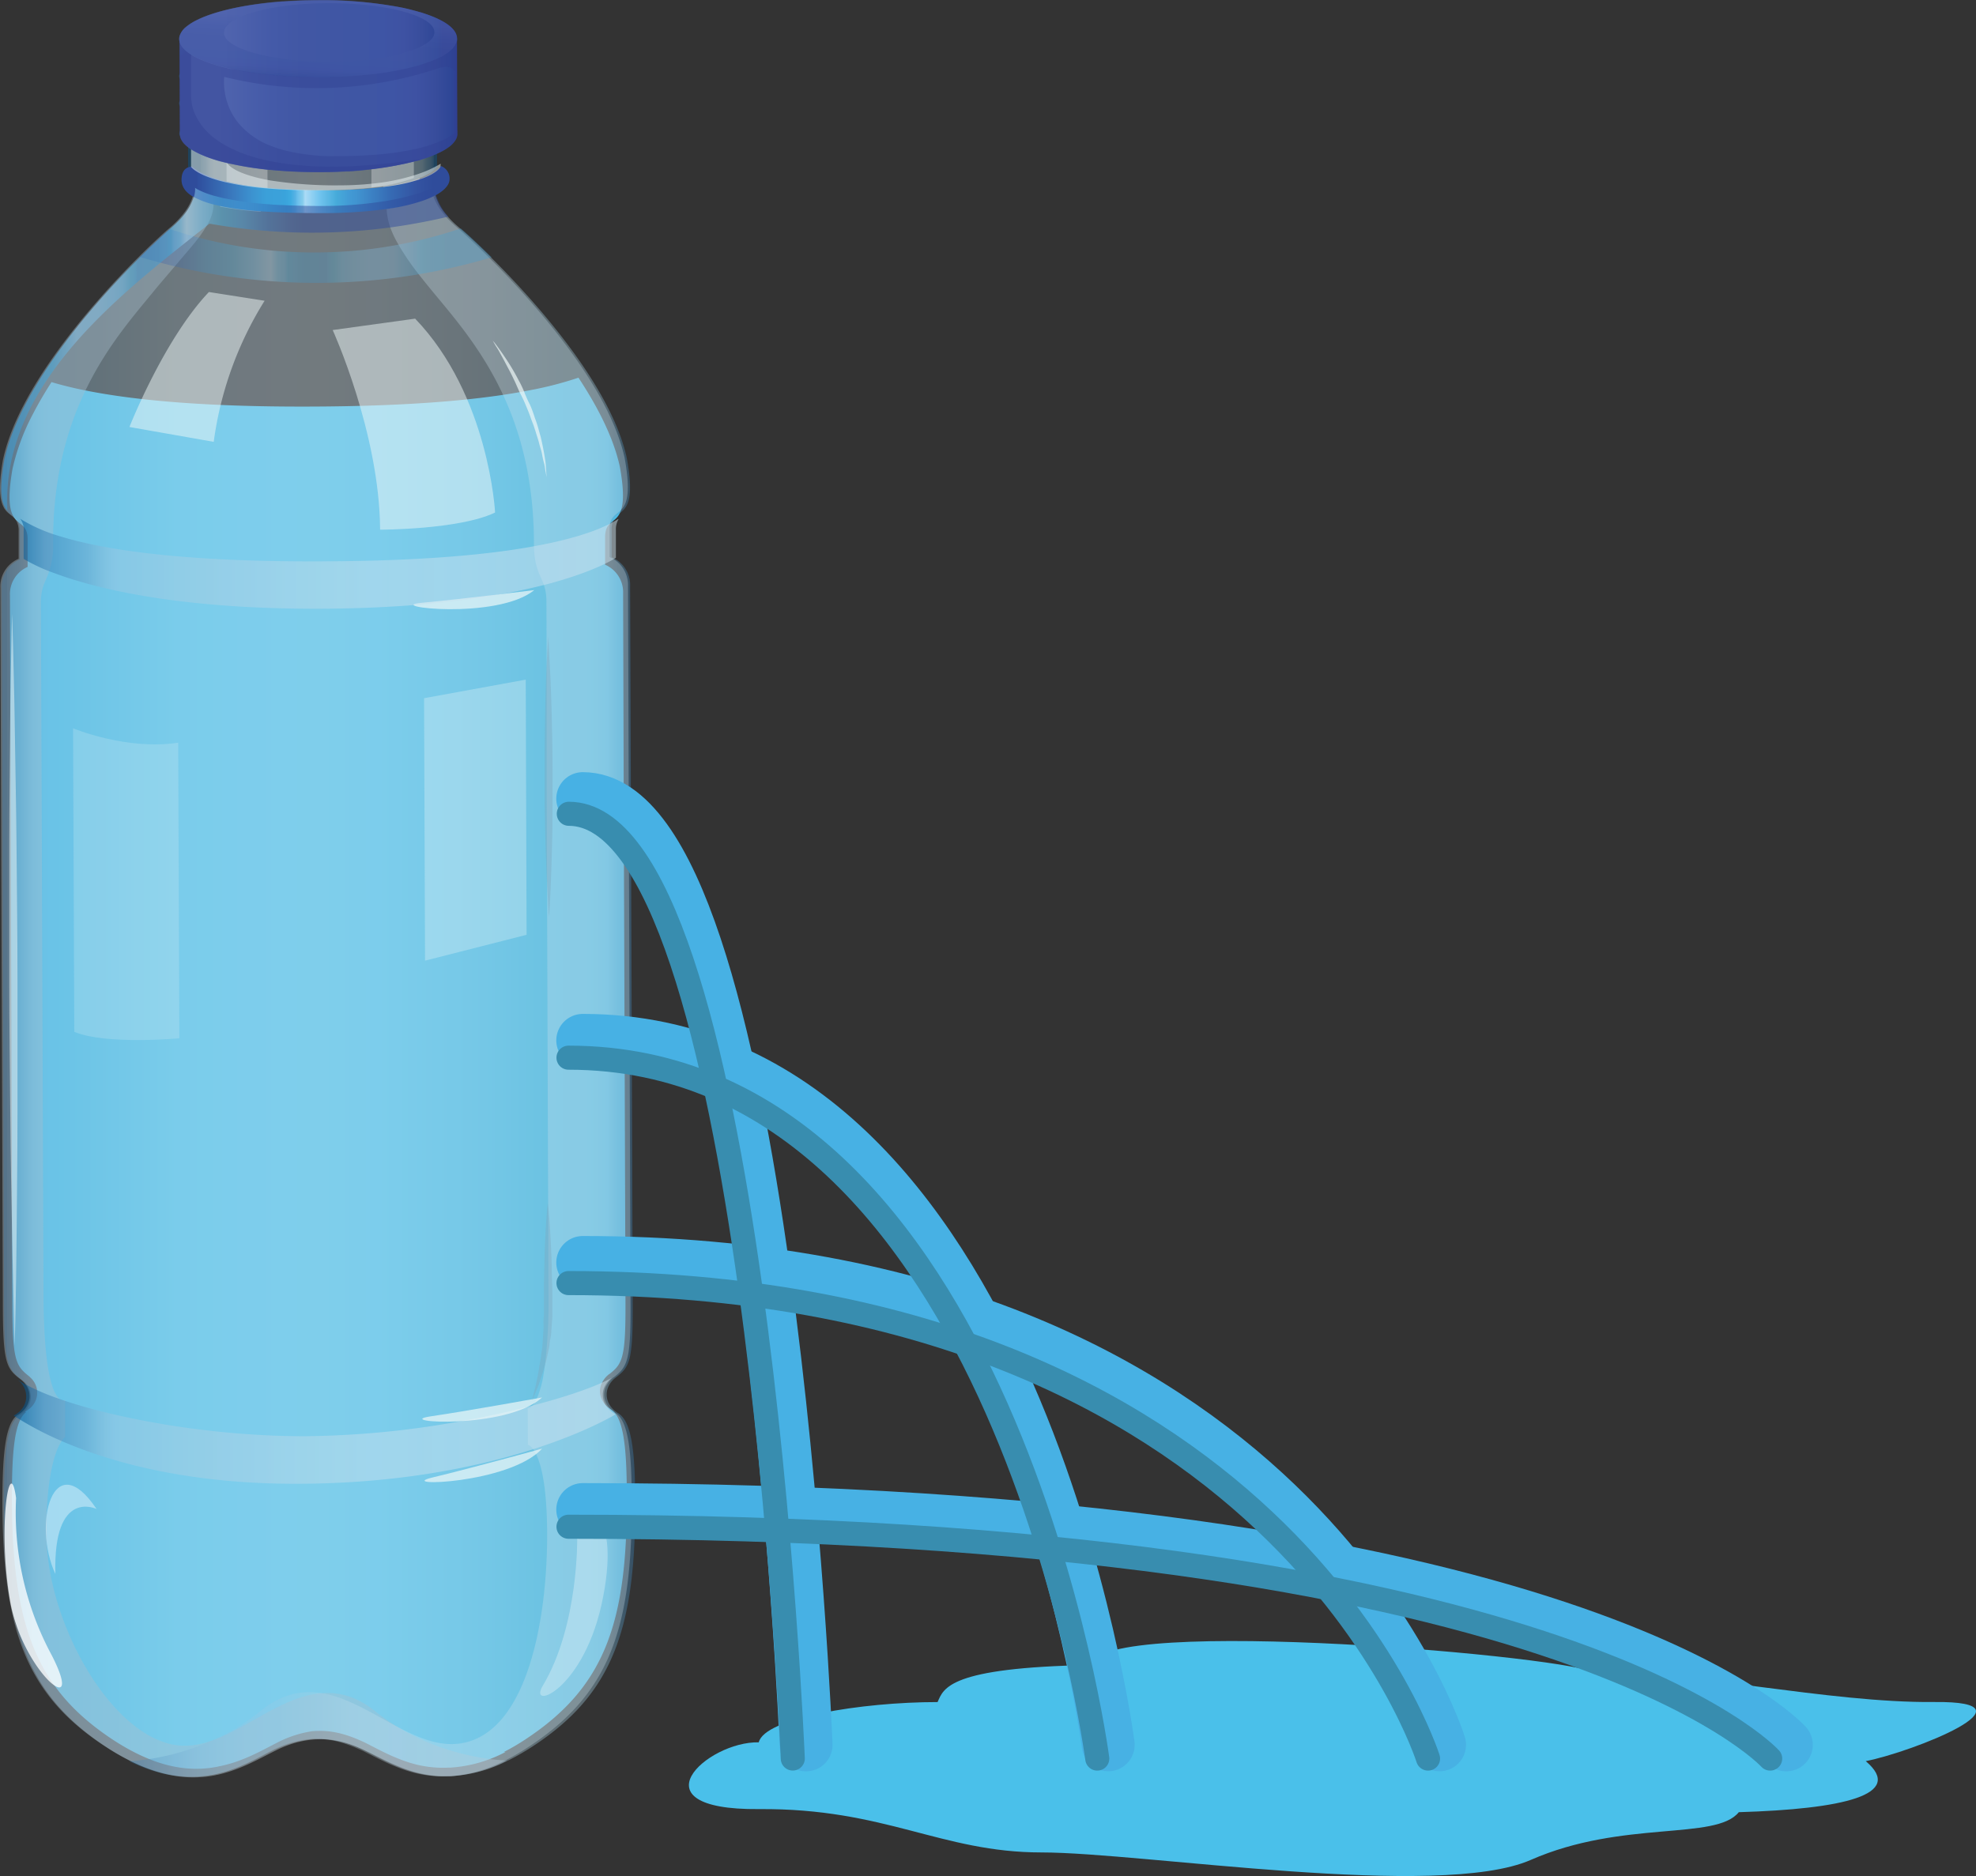
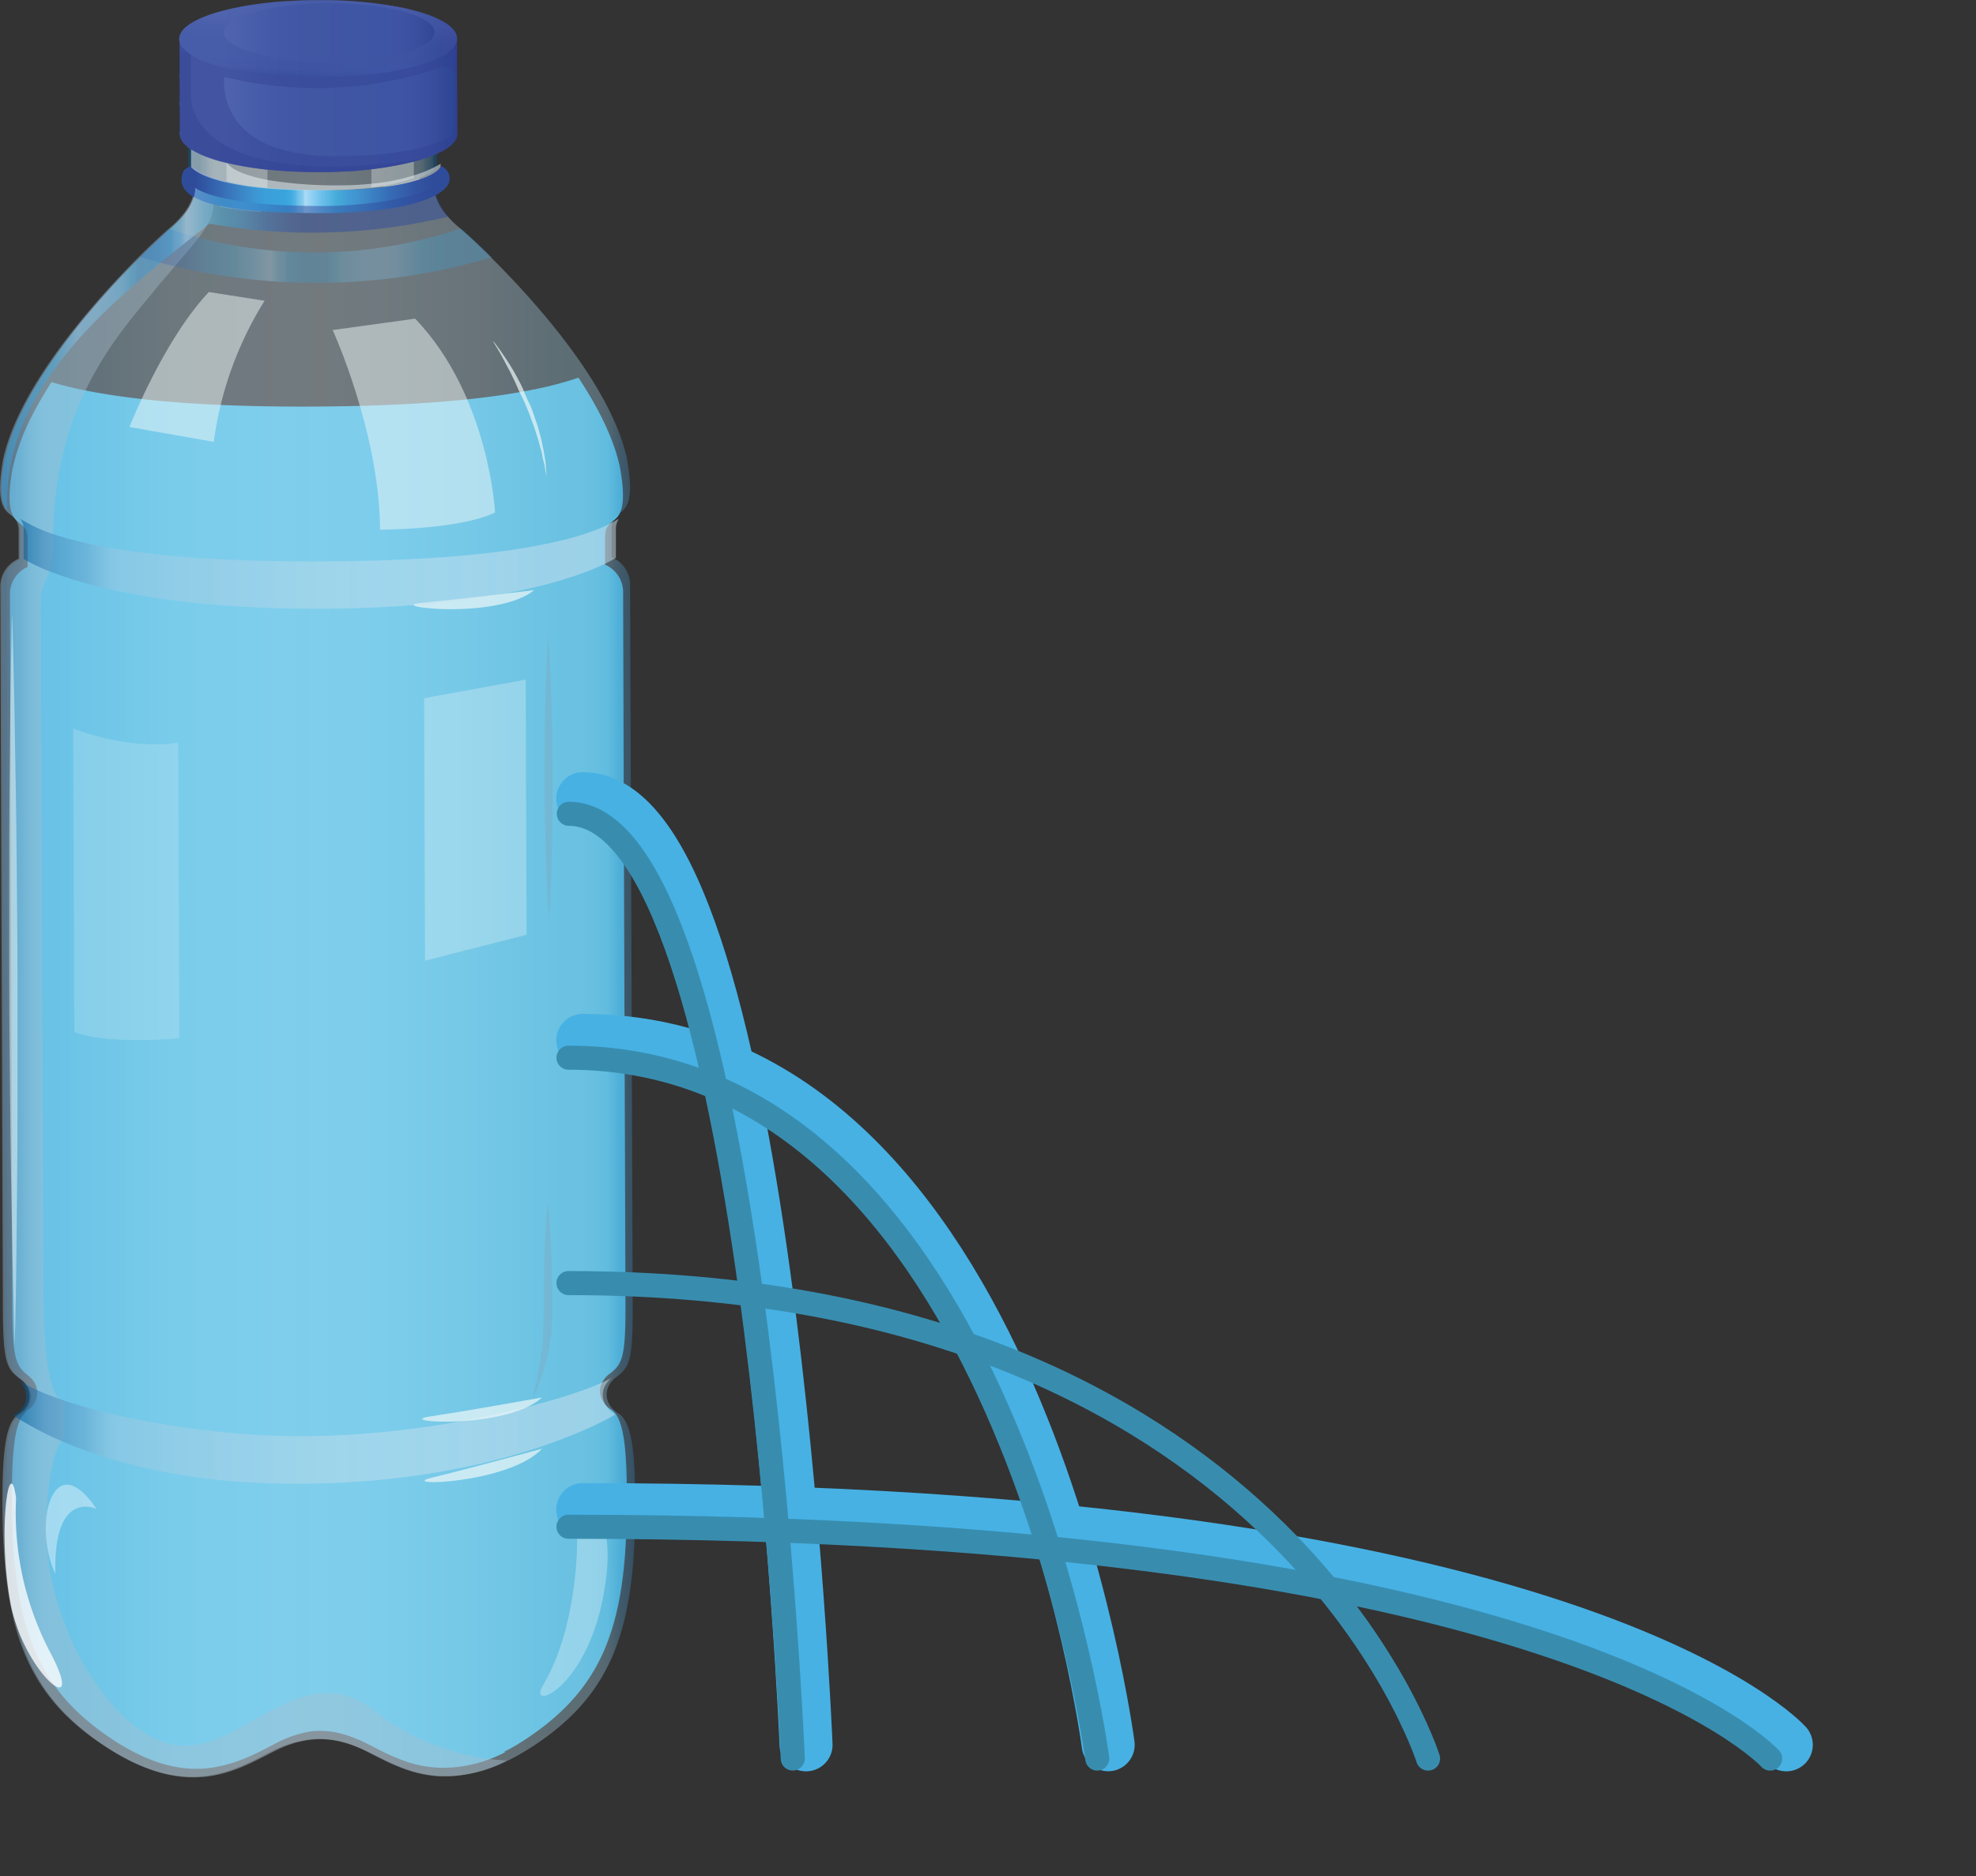
<svg xmlns="http://www.w3.org/2000/svg" xmlns:xlink="http://www.w3.org/1999/xlink" width="820.54" height="779.22" viewBox="0 0 820.54 779.22">
  <rect x="0" y="0" width="820.54" height="779.22" fill="#333333" stroke="none" />
  <defs>
    <style>
      .cls-1 {
        fill: #4ac0ea;
      }

      .cls-13, .cls-14, .cls-18, .cls-19, .cls-2 {
        fill: #eef8f9;
      }

      .cls-16, .cls-17, .cls-21, .cls-22, .cls-23, .cls-3, .cls-4, .cls-5, .cls-9 {
        opacity: 0.4;
      }

      .cls-13, .cls-14, .cls-15, .cls-16, .cls-17, .cls-18, .cls-19, .cls-20, .cls-21, .cls-22, .cls-23, .cls-3, .cls-32, .cls-4, .cls-9 {
        isolation: isolate;
      }

      .cls-3 {
        fill: url(#linear-gradient);
      }

      .cls-4 {
        fill: url(#linear-gradient-2);
      }

      .cls-6 {
        fill: #a7bfcd;
      }

      .cls-18, .cls-20, .cls-7 {
        opacity: 0.3;
      }

      .cls-8 {
        fill: url(#linear-gradient-3);
      }

      .cls-9 {
        fill: url(#linear-gradient-4);
      }

      .cls-10, .cls-13, .cls-32 {
        opacity: 0.5;
      }

      .cls-11 {
        fill: url(#linear-gradient-5);
      }

      .cls-12 {
        fill: #fff;
      }

      .cls-14 {
        opacity: 0.7;
      }

      .cls-15, .cls-16, .cls-20 {
        fill: #fbfeff;
      }

      .cls-15 {
        opacity: 0.8;
      }

      .cls-17 {
        fill: #7ea7be;
      }

      .cls-19 {
        opacity: 0.2;
      }

      .cls-21 {
        fill: url(#linear-gradient-6);
      }

      .cls-22 {
        fill: url(#linear-gradient-7);
      }

      .cls-23 {
        fill: url(#linear-gradient-8);
      }

      .cls-24 {
        fill: url(#linear-gradient-9);
      }

      .cls-25 {
        fill: url(#linear-gradient-10);
      }

      .cls-26 {
        fill: url(#linear-gradient-11);
      }

      .cls-27 {
        fill: url(#linear-gradient-12);
      }

      .cls-28 {
        fill: url(#linear-gradient-13);
      }

      .cls-29 {
        fill: url(#linear-gradient-14);
      }

      .cls-30 {
        fill: url(#linear-gradient-15);
      }

      .cls-31 {
        fill: url(#linear-gradient-16);
      }

      .cls-32 {
        fill: url(#linear-gradient-17);
      }

      .cls-33 {
        fill: url(#linear-gradient-18);
      }

      .cls-34, .cls-35 {
        fill: none;
        stroke-linecap: round;
        stroke-miterlimit: 10;
      }

      .cls-34 {
        stroke: #47b1e4;
        stroke-width: 22px;
      }

      .cls-35 {
        stroke: #388daf;
        stroke-width: 10px;
      }
    </style>
    <linearGradient id="linear-gradient" x1="84.44" y1="326.54" x2="177.01" y2="326.54" gradientTransform="matrix(1, 0, 0, -1, 0, 345.99)" gradientUnits="userSpaceOnUse">
      <stop offset="0" stop-color="#005b9b" />
      <stop offset="0" stop-color="#186aa6" />
      <stop offset="0.02" stop-color="#4088bc" />
      <stop offset="0.03" stop-color="#639ec8" />
      <stop offset="0.04" stop-color="#80b4d7" />
      <stop offset="0.05" stop-color="#90bfdf" />
      <stop offset="0.06" stop-color="#9cc6e2" />
      <stop offset="0.08" stop-color="#9ac9e4" />
      <stop offset="0.15" stop-color="#abd0e4" />
      <stop offset="0.27" stop-color="#c3dfed" />
      <stop offset="0.39" stop-color="#cbe2f0" />
      <stop offset="0.5" stop-color="#cfe3ee" />
      <stop offset="0.59" stop-color="#c8e1ef" />
      <stop offset="0.73" stop-color="#b9d5e4" />
      <stop offset="0.87" stop-color="#9cc5d6" />
      <stop offset="0.91" stop-color="#9ac2d5" />
      <stop offset="0.93" stop-color="#93bfd3" />
      <stop offset="0.95" stop-color="#85b6d0" />
      <stop offset="0.96" stop-color="#6ea6c5" />
      <stop offset="0.97" stop-color="#5796bd" />
      <stop offset="0.99" stop-color="#3d7fb1" />
      <stop offset="1" stop-color="#186aa6" />
      <stop offset="1" stop-color="#005b9b" />
    </linearGradient>
    <linearGradient id="linear-gradient-2" x1="3.05" y1="883.43" x2="265.28" y2="883.43" gradientTransform="translate(0 -475.44)" xlink:href="#linear-gradient" />
    <linearGradient id="linear-gradient-3" x1="44.16" y1="883.21" x2="304.76" y2="883.21" gradientTransform="translate(0 -475.44)" gradientUnits="userSpaceOnUse">
      <stop offset="0" stop-color="#005b9b" />
      <stop offset="0.02" stop-color="#186aa6" />
      <stop offset="0.06" stop-color="#4088bc" />
      <stop offset="0.1" stop-color="#639ec8" />
      <stop offset="0.14" stop-color="#80b4d7" />
      <stop offset="0.18" stop-color="#90bfdf" />
      <stop offset="0.23" stop-color="#9cc6e2" />
      <stop offset="0.27" stop-color="#9ac9e4" />
      <stop offset="0.32" stop-color="#abd0e4" />
      <stop offset="0.39" stop-color="#c3dfed" />
      <stop offset="0.46" stop-color="#cbe2f0" />
      <stop offset="0.53" stop-color="#cfe3ee" />
    </linearGradient>
    <linearGradient id="linear-gradient-4" x1="83.51" y1="524.65" x2="180.13" y2="524.65" gradientTransform="translate(0 -475.44)" xlink:href="#linear-gradient" />
    <linearGradient id="linear-gradient-5" x1="10" y1="1069.73" x2="433.71" y2="1069.73" gradientTransform="translate(0 -475.44)" gradientUnits="userSpaceOnUse">
      <stop offset="0" stop-color="#005b9b" />
      <stop offset="0.02" stop-color="#367fb6" />
      <stop offset="0.06" stop-color="#69a5cd" />
      <stop offset="0.08" stop-color="#91c1de" />
      <stop offset="0.09" stop-color="#9ac9e4" />
      <stop offset="0.18" stop-color="#abd0e4" />
      <stop offset="0.33" stop-color="#c3dfed" />
      <stop offset="0.47" stop-color="#cbe2f0" />
      <stop offset="0.61" stop-color="#cfe3ee" />
      <stop offset="0.87" stop-color="#9cc5d6" />
      <stop offset="0.91" stop-color="#9ac2d5" />
      <stop offset="0.93" stop-color="#93bfd3" />
      <stop offset="0.95" stop-color="#85b6d0" />
      <stop offset="0.96" stop-color="#6ea6c5" />
      <stop offset="0.97" stop-color="#5796bd" />
      <stop offset="0.99" stop-color="#3d7fb1" />
      <stop offset="1" stop-color="#186aa6" />
      <stop offset="1" stop-color="#005b9b" />
    </linearGradient>
    <linearGradient id="linear-gradient-6" x1="103.24" y1="782.6" x2="214.29" y2="782.6" gradientTransform="matrix(1, 0.04, -0.04, 1, 0.67, -752.21)" xlink:href="#linear-gradient" />
    <linearGradient id="linear-gradient-7" x1="103.73" y1="793.87" x2="214.79" y2="793.87" gradientTransform="matrix(1, 0.04, -0.04, 1, 0.67, -752.21)" xlink:href="#linear-gradient" />
    <linearGradient id="linear-gradient-8" x1="72.81" y1="535.07" x2="183.74" y2="535.07" gradientTransform="translate(0 -475.44)" xlink:href="#linear-gradient" />
    <linearGradient id="linear-gradient-9" x1="10.59" y1="709.55" x2="434.31" y2="709.55" xlink:href="#linear-gradient-5" />
    <linearGradient id="linear-gradient-10" x1="80.72" y1="554.17" x2="180.71" y2="554.17" gradientTransform="translate(0 -475.44)" gradientUnits="userSpaceOnUse">
      <stop offset="0.01" stop-color="#2f4c9b" />
      <stop offset="0.01" stop-color="#2f4e9d" />
      <stop offset="0.14" stop-color="#3974ba" />
      <stop offset="0.24" stop-color="#3c93d0" />
      <stop offset="0.3" stop-color="#3ba0d9" />
      <stop offset="0.35" stop-color="#3ba1da" />
      <stop offset="0.38" stop-color="#3aa4dc" />
      <stop offset="0.4" stop-color="#3eaae0" />
      <stop offset="0.42" stop-color="#59b3e5" />
      <stop offset="0.43" stop-color="#6cc0ec" />
      <stop offset="0.45" stop-color="#85ccec" />
      <stop offset="0.46" stop-color="#aadbf6" />
      <stop offset="0.46" stop-color="#abdbf6" />
      <stop offset="0.52" stop-color="#71c4ee" />
      <stop offset="0.59" stop-color="#47abda" />
      <stop offset="0.64" stop-color="#429bd5" />
      <stop offset="0.67" stop-color="#4195d1" />
      <stop offset="0.81" stop-color="#366cb5" />
      <stop offset="0.92" stop-color="#3454a2" />
      <stop offset="0.99" stop-color="#2f4c9b" />
    </linearGradient>
    <linearGradient id="linear-gradient-11" x1="-1238.66" y1="1128.05" x2="-1092.57" y2="1128.05" gradientTransform="matrix(-1, 0, 0, 1, -1035.67, -1021.87)" gradientUnits="userSpaceOnUse">
      <stop offset="0" stop-color="#3ba0d9" />
      <stop offset="0.1" stop-color="#3ba1da" />
      <stop offset="0.15" stop-color="#3aa4dc" />
      <stop offset="0.19" stop-color="#3eaae0" />
      <stop offset="0.22" stop-color="#5bb2e1" />
      <stop offset="0.25" stop-color="#6fbde9" />
      <stop offset="0.27" stop-color="#85c3eb" />
      <stop offset="0.34" stop-color="#83c3eb" />
      <stop offset="0.37" stop-color="#79c0ea" />
      <stop offset="0.4" stop-color="#6ebce8" />
      <stop offset="0.42" stop-color="#62b5e5" />
      <stop offset="0.44" stop-color="#49abda" />
      <stop offset="0.46" stop-color="#41a0d9" />
      <stop offset="0.46" stop-color="#4198d4" />
      <stop offset="0.51" stop-color="#3c99d4" />
      <stop offset="0.53" stop-color="#3d9cd6" />
      <stop offset="0.55" stop-color="#43a2da" />
      <stop offset="0.57" stop-color="#3eaae0" />
      <stop offset="0.58" stop-color="#5cb5e6" />
      <stop offset="0.6" stop-color="#6ec1ec" />
      <stop offset="0.61" stop-color="#8dccf0" />
      <stop offset="0.62" stop-color="#abdbf6" />
      <stop offset="0.67" stop-color="#71c4ee" />
      <stop offset="0.73" stop-color="#47abda" />
      <stop offset="0.78" stop-color="#429bd5" />
      <stop offset="0.8" stop-color="#4195d1" />
      <stop offset="0.88" stop-color="#366cb5" />
      <stop offset="0.95" stop-color="#3454a2" />
      <stop offset="0.99" stop-color="#2f4c9b" />
    </linearGradient>
    <linearGradient id="linear-gradient-12" x1="74.62" y1="519.22" x2="189.92" y2="519.22" gradientTransform="translate(0 -475.44)" gradientUnits="userSpaceOnUse">
      <stop offset="0.14" stop-color="#5064ae" />
      <stop offset="0.33" stop-color="#445aa8" />
      <stop offset="0.45" stop-color="#4157a4" />
      <stop offset="0.66" stop-color="#3f56a4" />
      <stop offset="0.76" stop-color="#3e55a5" />
      <stop offset="0.85" stop-color="#3e52a3" />
      <stop offset="0.92" stop-color="#384d9c" />
      <stop offset="0.98" stop-color="#2e4696" />
      <stop offset="1" stop-color="#303f91" />
    </linearGradient>
    <linearGradient id="linear-gradient-13" x1="188.78" y1="507.87" x2="189.23" y2="508.44" xlink:href="#linear-gradient-12" />
    <linearGradient id="linear-gradient-14" x1="74.33" y1="437.17" x2="104.42" y2="476.08" xlink:href="#linear-gradient-12" />
    <linearGradient id="linear-gradient-15" x1="-23.73" y1="345.28" x2="32.93" y2="418.54" xlink:href="#linear-gradient-12" />
    <linearGradient id="linear-gradient-16" x1="78.66" y1="491.48" x2="183.56" y2="491.48" xlink:href="#linear-gradient-12" />
    <linearGradient id="linear-gradient-17" x1="-269.12" y1="8.86" x2="-239.31" y2="8.86" gradientTransform="translate(125.6 272.83) rotate(93.43)" xlink:href="#linear-gradient-12" />
    <linearGradient id="linear-gradient-18" x1="-3.46" y1="620.36" x2="127.14" y2="620.36" gradientTransform="translate(0 -475.44)" xlink:href="#linear-gradient-11" />
  </defs>
  <title>4</title>
  <g id="Layer_2" data-name="Layer 2">
    <g id="Layer_1-2" data-name="Layer 1">
      <g>
        <path class="cls-1" d="M260.29,621.76c.2,52.5-9.31,79.07-42.06,100.65a89.94,89.94,0,0,1-9,5.26h.69a56.18,56.18,0,0,1-23,6.5h-.74a46.19,46.19,0,0,1-15.59-1.91c-.61-.18-1.23-.38-1.87-.6s-1.22-.41-1.83-.65-1.48-.56-2.19-.86c-4.94-2-9.31-4.46-13.4-6.49-5.43-2.49-11.78-5-19.57-4.73a23.19,23.19,0,0,0-2.36.16,46.74,46.74,0,0,0-14,4.56c-6.61,3.39-14.16,7.79-23.44,9.79a.9.9,0,0,1-.36.08,5,5,0,0,0-.77.15,5.47,5.47,0,0,1-.7.16c-.65.13-1.3.23-2,.34l-1.56.22h-.16c-10.47,1.17-23.06-1.2-38.78-11.34-32.79-21.28-42.5-48-42.66-100.51,0-19.35,1-32.25,5.86-36l-.31-.19A4.19,4.19,0,0,1,11,586l.93-.67a8.45,8.45,0,0,0,1.93-11.79,8.3,8.3,0,0,0-2.14-2.08l.82.54a2.11,2.11,0,0,0-.43-.36c-5.48-4.26-6.92-6.57-7-29.58l-.7-212-.27-82.72a12.32,12.32,0,0,1,7.33-11.88V224c0-10.93-11.17-1.3-6.26-29.35A91.1,91.1,0,0,1,13.65,172c2.3-4.46,4.91-8.91,7.74-13.3,17.87,5.38,49.79,10.35,106.62,10.17,43.86-.09,73-3,92.2-6.82a149.82,149.82,0,0,0,20-5.18c2.73,4.13,5.27,8.32,7.56,12.54,4.45,8.21,7.88,16.46,9.61,24.38,4.13,22.92-2.6,20.69-5.2,25.1l-.11.22c-.08.13-.13.28-.21.42a5.23,5.23,0,0,0-.25.69v.06a11.64,11.64,0,0,0-.34,2.88v11.39a12.42,12.42,0,0,1,7.48,11.82L259,330l.74,211.2c.07,23-1.3,25.32-6.79,29.58h-.09l-.39.34-.4.35a10.51,10.51,0,0,0-2.54,3.89c-1.15,3.54.25,7.48,4.07,10C259,588.42,260.29,601.59,260.29,621.76Z" />
        <ellipse class="cls-2" cx="129.56" cy="19.51" rx="51.59" ry="10.06" />
        <path class="cls-3" d="M177,19.5c0,1.51-1.88,2.92-5.19,4.17a79.52,79.52,0,0,1-17.61,3.62,207.44,207.44,0,0,1-23.38,1.21c-7.05,0-13.75-.31-19.74-.87a114.77,114.77,0,0,1-17-2.68C88,23.4,84.44,21.5,84.44,19.5S88,15.5,94,14a113.47,113.47,0,0,1,17-2.68,196,196,0,0,1,19.83-.92,209.8,209.8,0,0,1,23.38,1.19,80.84,80.84,0,0,1,17.62,3.59C175.13,16.58,177,18,177,19.5Z" />
        <path class="cls-4" d="M263.8,623.78c.17,53.16-9.57,80.26-43.26,102a102.57,102.57,0,0,1-9.28,5.32h-.1a58.07,58.07,0,0,1-24.8,6.63h-2.72a51.38,51.38,0,0,1-11.87-1.89c-.63-.2-1.3-.38-1.91-.6s-1.3-.43-1.9-.66-1.52-.58-2.24-.89c-5.08-2-9.58-4.52-13.77-6.49-5.58-2.52-12.12-5.09-20.12-4.79a21.69,21.69,0,0,0-2.41.17,35.2,35.2,0,0,0-5.38.93h-.11a46,46,0,0,0-6.32,2.12c-1.15.48-2.28,1-3.39,1.58l-.22.11c-6.55,3.27-14,7.59-23,9.67a1.53,1.53,0,0,1-.37.08,5.24,5.24,0,0,1-.79.15,5.65,5.65,0,0,1-.71.17c-.68.13-1.38.24-2.06.34s-1,.16-1.59.22h-.16c-10.75,1.18-23.7-1.21-39.85-11.49C11.78,704.9,1.81,677.8,1.64,624.61c0-19.61,1-32.68,6-36.44a1.21,1.21,0,0,1,.26-.2,3,3,0,0,1,.38-.24c.39-.27.76-.55,1.12-.85a8.4,8.4,0,0,0,1.68-11.76h0a8.21,8.21,0,0,0-1.31-1.39c-.15-.13-.29-.25-.45-.37a2.61,2.61,0,0,0-.44-.37c-5.62-4.33-7.1-6.67-7.18-30L1,328.18.7,244.34a12.54,12.54,0,0,1,7.53-12V220.79c0-11.09-11.49-1.3-6.49-29.74,3.44-16,13.83-33.39,25.52-49,.94-1.25,1.89-2.49,2.84-3.74L32.7,135h0c1.4-1.71,2.78-3.4,4.15-5,7.56-9,15.1-16.88,21.34-23.14h0c5.27-5.29,9.62-9.26,12.26-11.57h0l.47-.43c.91-.81,1.74-1.57,2.47-2.3l1.2-1.2a24.57,24.57,0,0,0,3.54-4.53A23.18,23.18,0,0,0,80.32,82a.21.21,0,0,0,0-.11,8.79,8.79,0,0,0,.42-3.6l.13.1H81a7.12,7.12,0,0,0,.85.48h0A35.47,35.47,0,0,0,90,81.62h0c.84.22,1.78.46,2.78.67h0a137.17,137.17,0,0,0,16.88,2.4h0c1.6.14,3.26.26,5,.35h1.88c.46,0,.91.08,1.37.09l2.14.1,3,.08c3.2.13,6.63.17,10.33.16h3a159.84,159.84,0,0,0,23.93-2.09h.1l1.3-.23h.08c3.32-.61,6.16-1.3,8.57-1.93,2-.54,3.7-1.06,5.09-1.53h.11c.79-.27,1.45-.52,2.05-.75s1.43-.57,2.13-.91l.31-.14.3-.13v.68a9.29,9.29,0,0,0,.41,2.72h0A22.52,22.52,0,0,0,186,90h0a39.6,39.6,0,0,0,4.35,4.24l.74.66h0c2.78,2.4,7.3,6.49,12.8,12h0c19.12,19,49.81,53.53,56.38,83.28,4.28,23.37-2.71,21-5.35,25.48v.07A8.2,8.2,0,0,0,254,220V231.5h.1a12.43,12.43,0,0,1,7.56,12l.31,84.62.77,214c.07,23.38-1.3,25.65-7,30l-.51.4c-4.49,3.89-4.42,9.84.3,13.62a8.81,8.81,0,0,0,1,.73,4.94,4.94,0,0,1,.84.6C262.54,591.45,263.72,604.43,263.8,623.78Z" />
        <g class="cls-5">
          <path class="cls-6" d="M210.59,731.15A58,58,0,0,1,187,737.76h-5c-12.63-.77-22.31-6.57-30.57-10.71a41.19,41.19,0,0,0-19.72-4.86,10.13,10.13,0,0,0-1.46.08h-.34c-.68.07-1.36.16-2,.26A48.48,48.48,0,0,0,113.43,727c-6.81,3.44-14.56,8-24.09,9.94A.89.89,0,0,1,89,737a5.39,5.39,0,0,1-.8.16l-.39.08c-1.3.23-2.59.41-4,.53h-.17c-.49,0-1,.08-1.46.12-8,.4-17.09-1.18-27.75-6.37l-.29-.14a95.72,95.72,0,0,1-9.21-5.19C11.15,704.66,1.16,677.62,1,624.37c0-18.83,1-31.64,5.47-36a1.66,1.66,0,0,1,.27-.26,5.75,5.75,0,0,1,1-.66c4.85-3.14,5.88-8.56,2.75-12.61-.14-.18-.3-.38-.45-.55l-.68-.7a9.18,9.18,0,0,0-1-.83c-5.64-4.3-7.11-6.65-7.18-29.87L.42,328.14l-.28-84a12.56,12.56,0,0,1,7-11.8l.59-.27V220.53a8.37,8.37,0,0,0-.83-4h0c-1.22-2.36-3.69-2.88-5.31-5.66a.09.09,0,0,1,0-.07C0,208-.84,202.75,1.25,190.87,7.63,161,38.3,126,57.33,107h0c5.19-5.2,9.49-9.17,12.23-11.59l1-.85c5.8-5,8.22-9.3,9.25-12.25h0a12.68,12.68,0,0,0,.68-3.39V78s3.59,1.2,8.16,2.53v4.85a16.72,16.72,0,0,1-2.49,7.79h0a50.06,50.06,0,0,1-4,6h0c-2.59,3.36-6,7.17-9.92,11.86h0c-2.6,3.09-5.6,6.49-8.82,10.46C47.57,140.75,22.68,168.68,22.06,222.9v2.77a33.14,33.14,0,0,1-2,12.63v.07c-1.42,3.71-3.11,6-3.08,12.13l.31,77.8.78,209.83c.13,31,3.74,40.07,6.35,42.6.1.12.2.23.31.34a2.43,2.43,0,0,0,1.65.57,2,2,0,0,0,.42-.07.63.63,0,0,0,.23-.08v15.37a6,6,0,0,0-1.3,1.49,1.37,1.37,0,0,0-.13.2c-2.09,3.11-5.75,11.55-6.28,32.67h0v6.49c.19,35.53,25.84,82.21,53.06,87,6.73,1.17,13.34-.58,20-3.52l1.68-.75.14-.08c12.48-6,25-15.48,38.18-17h.36c7.48-.82,15.17,1,23.21,7.52a87.82,87.82,0,0,0,10.3,7.13l1.11.66a101.16,101.16,0,0,0,42.29,12.54Z" />
        </g>
        <g class="cls-7">
-           <path class="cls-8" d="M262.33,623.8c.21,53.24-9.57,80.13-43.21,102a92.86,92.86,0,0,1-9.23,5.33h-.09A59.22,59.22,0,0,1,187,737.75h-.77a48.67,48.67,0,0,1-16.05-1.93c-.62-.2-1.3-.38-1.91-.6s-1.3-.43-1.89-.66-1.52-.57-2.25-.89c-5-2-9.46-4.48-13.56-6.49-5.28-2.39-11.43-4.9-18.87-4.93h-1.82a36,36,0,0,0-7.44,1.14h-.11a43.8,43.8,0,0,0-6.3,2.17c-1.16.48-2.29,1-3.39,1.58l-.22.11c-6.5,3.36-14,7.7-23,9.67A2.33,2.33,0,0,1,89,737l-.8.15a2.7,2.7,0,0,1-.39.08h-.31c-.67.14-1.36.24-2,.33-1.07.16-2.14.27-3.22.33-8.2.56-17.62-1-28.71-6.41h.91A102.17,102.17,0,0,0,92.16,721l1.69-.84.14-.08a83.73,83.73,0,0,0,14.22-9.43c8.3-6.76,16.23-8.51,23.92-7.58h.39c11.53,1.53,22.57,9,33.5,14.65l1.11.57c8.22,4.2,16.41,7.18,24.67,5.73,27.27-4.79,35.53-51.66,35.4-87.21-.08-19.13-2.39-28.32-4.53-32.7,0-.07-.09-.18-.16-.27a12.56,12.56,0,0,0-.71-1.3v-.09c-.14-.22-.29-.4-.43-.58l-.08-.11c-1.17-1.52-2.09-1.65-2.09-1.65l-.06-15.2s.83.1,2-1.13l.06-.08a3.17,3.17,0,0,0,.3-.34l.35-.5a12.43,12.43,0,0,0,1.08-2h0a42.72,42.72,0,0,0,2.82-10.34c.2-1.13.38-2.36.55-3.65a220.59,220.59,0,0,0,1.45-29.3l-.13-34.77v-1l-.46-133.25v-.72L227,328.29,227,278.17v-.75l-.09-27.51a21.12,21.12,0,0,0-1.3-7.63h0c-1.48-3.9-3.7-6.69-3.9-15.75v-1.39c-.18-56-25.84-84.42-42.08-104.06q-3.3-4-5.89-7.33a101.29,101.29,0,0,1-8.35-12.28h0A42,42,0,0,1,162,94.3h0a28.07,28.07,0,0,1-1.44-7.48.21.21,0,0,1,0-.11v-6.5c4.53-.93,9.09-1.67,13.74-2.18h0c1.68-.2,3.4-.36,5.11-.49a8.91,8.91,0,0,0,.39,3.44h0c.85,2.94,3.17,7.63,9.57,13.13,11.07,9.57,61.3,56.92,70,96,4.25,23.24-2.67,21-5.35,25.45h0a.24.24,0,0,1-.09.22,2.1,2.1,0,0,0-.22.42,6,6,0,0,0-.25.71h0a10.63,10.63,0,0,0-.36,2.92v11.54a12.6,12.6,0,0,1,7.69,12l.28,84.7.77,214c.08,23.28-1.38,25.64-7,30h-.11l-.4.34-.41.36a9.62,9.62,0,0,0-1.82,2.29,7.52,7.52,0,0,0-.79,1.64c-1.19,3.59.27,7.6,4.18,10.15C261,590,262.33,603.35,262.33,623.8Z" />
-         </g>
+           </g>
        <path class="cls-9" d="M181.48,19.41V69.06s-1.68,5.29-21.17,8.16h0a8.1,8.1,0,0,0-1.1.16A208.82,208.82,0,0,1,131.38,79c-9.09,0-16.68-.34-23-.93A113.18,113.18,0,0,1,91.5,75.41c-10.77-2.68-13.2-5.9-13.39-6.16V40.6a1.61,1.61,0,0,1,0-.31V19.68c.15,2.75,6,5.2,15.28,7l.81.15c.92.18,1.88.33,2.86.49,1.92.31,3.89.6,6,.84s4.33.47,6.65.65l1.41.11c5.75.44,12,.67,18.53.67a236.58,236.58,0,0,0,24.68-1.23A110.77,110.77,0,0,0,172,25.28c4.18-1.17,7.14-2.52,8.46-3.9a3.48,3.48,0,0,0,.41-.52h0l.11-.19h0a.06.06,0,0,0,0-.06l.09-.19.08-.24a2.32,2.32,0,0,0,.07-.52v-.17Z" />
        <g class="cls-10">
          <path class="cls-11" d="M255.5,587.51c-2.17,1.3-13.79,7.91-34.25,14.44l-.42.15c-22.31,7.1-55,14.09-97.4,14.18-46,.09-78.08-9.16-98-17.82l-.44-.2A130.46,130.46,0,0,1,6.4,588.43l-.22-.13-.12-.09-.31-.2a3.22,3.22,0,0,1,.56-.41l1-.67a8.5,8.5,0,0,0,2-11.85A8.56,8.56,0,0,0,7,572.85l.83.56,1.64,1,1.08.57a89.93,89.93,0,0,0,13.22,5.73l.92.33,1.48.51.17.07h0l.6.2c24.15,8,62.33,14.76,99.86,14.7a377.32,377.32,0,0,0,63.64-6.07l.44-.08c10.23-1.82,19.93-3.9,28.57-6.13l.22-.07.88-.23.64-.17c14.2-3.69,25.61-7.67,32.19-11.13l.62-.34h0l-.44.38-.46.4a10.64,10.64,0,0,0-1.71,2.24,8.73,8.73,0,0,0-.68,1.49c-1.19,3.59.24,7.62,4.18,10.17A4,4,0,0,1,255.5,587.51Z" />
        </g>
        <g class="cls-7">
          <path class="cls-12" d="M171.84,73.94a76.83,76.83,0,0,1-17.6,3.89V11.71a80.15,80.15,0,0,1,17.61,3.58V73.94Z" />
          <path class="cls-12" d="M111.09,78.2a111.14,111.14,0,0,1-17-2.86L94,24.94V14a111,111,0,0,1,17-2.68V27.68Z" />
        </g>
        <g class="cls-5">
          <path class="cls-12" d="M159.15,77.35v9.57a83.12,83.12,0,0,0,15.11-3.37V74A67.37,67.37,0,0,1,159.15,77.35Z" />
          <path class="cls-12" d="M91.4,75.26V85.83a147.59,147.59,0,0,0,16.89,2.11v-10A113.53,113.53,0,0,1,91.4,75.26Z" />
        </g>
        <path class="cls-13" d="M86.75,121.29c-18.68,19.63-33,56.06-33,56.06l35,6.17a147.44,147.44,0,0,1,21.13-58.61Z" />
        <path class="cls-14" d="M175.05,250.37c16.28-1.5,46.81-5.27,46.81-5.27C206.28,257.7,158.75,251.87,175.05,250.37Z" />
        <path class="cls-14" d="M179.49,613.69c16-3.83,45.62-12,45.62-12C211.35,616.5,163.58,617.55,179.49,613.69Z" />
        <path class="cls-14" d="M178.67,588.3c16.22-2.39,46.44-7.88,46.44-7.88C210.23,593.94,162.5,590.75,178.67,588.3Z" />
        <path class="cls-15" d="M4.16,664.81c5.2,30.11,31.9,51,17.26,22.57A124.92,124.92,0,0,1,6.68,622.2C4,602.59-1.07,634.65,4.16,664.81Z" />
        <path class="cls-16" d="M23,653.76c-1-35.89,17.11-27,17.11-27C22,599.81,13.39,633.09,23,653.76Z" />
        <path class="cls-17" d="M227.93,269.27c.17,3.18.44,7.79.69,13.17s.44,11.83.58,18.66l.2,10.57c0,3.59.11,7.24.07,10.88s0,7.3,0,10.87-.1,7.09-.07,10.57c-.11,6.84-.33,13.16-.5,18.65s-.4,10-.58,13.21-.34,5-.34,5-.18-1.84-.35-5-.44-7.8-.69-13.16-.43-11.84-.58-18.66c0-3.44-.17-6.95-.2-10.58V311.69c0-3.58.13-7.11.13-10.57.08-6.85.26-13.15.43-18.67s.44-10,.63-13.16l.35-5S227.75,266.1,227.93,269.27Z" />
        <path class="cls-17" d="M228.53,512.64c.24,3.9.45,8.38.58,13.25,0,2.39.09,4.91.18,7.47s.08,5.13.09,7.7v5.87l-.15,1.93-.26,3.77a22.4,22.4,0,0,1-.49,3.74c-.33,1.19-.19,2.47-.52,3.58l-.74,3.38a58.9,58.9,0,0,1-1.6,6c-.64,2-1.2,3.59-1.66,5.06s-1.12,2.72-1.51,3.8a33.77,33.77,0,0,1-1.51,3.36l.89-3.44c.24-1.1.59-2.39.89-3.89s.7-3.25,1-5.2.69-3.89,1-6c0-1.07.34-2.14.45-3.32s.15-2.16.26-3.45l.23-3.59a23.6,23.6,0,0,0,0-3.76l.14-1.91.08-.9V533.44c0-2.6.13-5,.16-7.46.07-4.79.23-9.36.46-13.24.35-7.8.94-13,.94-13S228.15,504.78,228.53,512.64Z" />
        <polygon class="cls-18" points="218.32 282.28 218.67 388.26 176.5 399 176.1 289.99 218.32 282.28" />
        <path class="cls-19" d="M30.34,302.49l.5,126.08c13.25,5.51,43.64,2.68,43.64,2.68L74,308.47C52.5,311.77,30.34,302.49,30.34,302.49Z" />
        <path class="cls-14" d="M206.33,143.64c1,1.3,2.39,3.27,4,5.71a90.82,90.82,0,0,1,5,8.52,40.2,40.2,0,0,1,2.39,5,54.88,54.88,0,0,0,2.39,5.31,50.33,50.33,0,0,1,2,5.42,47.5,47.5,0,0,1,1.7,5.35l.74,2.59.56,2.52c.35,1.67.66,3.2.9,4.65s.49,2.77.58,3.9l.22,3,.17,2.6-.48-2.6c-.17-.84-.23-1.86-.53-3-.36-1.29-.65-2.59-.88-3.9-.25-1.51-.81-2.91-1.2-4.53s-1-3.24-1.5-5l-.86-2.6-1-2.6c-.58-1.76-1.29-3.51-2.06-5.32a55.37,55.37,0,0,0-2.4-5.19c-.89-1.73-1.52-3.41-2.28-5s-1.51-3.17-2.28-4.61-1.51-2.84-2.17-4.11c-1.38-2.5-2.45-4.61-3.43-6l-1.3-2.24A17.11,17.11,0,0,1,206.33,143.64Z" />
        <path class="cls-13" d="M5.42,268.18c.16,8.28.56,20.16.73,34.4s.57,30.87.71,48.7.4,36.7.4,55.71v55.84c0,17.79-.24,34.43-.35,48.67s-.32,26.07-.49,34.43l-.3,13s-.22-4.72-.36-13.07S5.23,525.68,5,511.45s-.6-30.92-.73-48.68S3.84,426,3.86,406.93V351.08c0-17.82.26-34.41.35-48.67s.34-26.08.52-34.43L5,255S5.24,259.75,5.42,268.18Z" />
        <path class="cls-20" d="M250.46,663.22c-7.47,39-31.41,47.56-25.11,37,15.09-25.12,14.35-62,14.35-62C240.24,622.37,258,624.29,250.46,663.22Z" />
        <path class="cls-21" d="M185.37,37.12c-2.46,4.46-28.66,7-58.14,5.75S74.16,36.52,74.38,31.56c0-1.11,1.3-2.13,3.47-3,.61,4.89,24,9.82,52.84,11,22.92,1,43.06-.87,50.74-4C181.59,35.43,185.75,36.28,185.37,37.12Z" />
        <path class="cls-22" d="M185.37,48.42c-2.4,4.4-28.57,7-58,5.73s-53.2-6.33-53-11.28c0-1.11,1.3-2.11,3.47-3,.61,4.88,24,9.81,52.84,11,22.92,1,43.06-.9,50.74-4C181.59,46.77,185.75,47.59,185.37,48.42Z" />
        <path class="cls-23" d="M185.37,60.77h0a.14.14,0,0,1,0,.17c-.45.83-1.78,1.61-3.83,2.3l-.35.11h-.09a56.25,56.25,0,0,1-9.18,1.9c-4.9.68-10.9,1.18-17.6,1.45-8.17.34-17.4.33-26.94-.09-5.67-.24-11.12-.62-16.22-1.11-3.47-.34-6.78-.73-9.89-1.16-2.49-.35-4.88-.73-7.1-1.13-.48-.09-1-.15-1.4-.26a65.77,65.77,0,0,1-14.69-4.13c-2.39-1.14-3.68-2.32-3.61-3.49s1.3-2.14,3.44-3a2.4,2.4,0,0,0,.16.52c.83,1.81,4.63,3.59,10.55,5.2,1.68.45,3.52.87,5.54,1.3,4.85,1,10.59,1.87,17,2.59,2,.24,4.08.44,6.21.64,3.69.31,7.52.58,11.47.75a.76.76,0,0,0,.3,0,9.13,9.13,0,0,1,1.65.09c8.38.37,16.4.34,23.55,0a161.84,161.84,0,0,0,17.16-1.57,3.39,3.39,0,0,1,.44-.08,47.61,47.61,0,0,0,9.56-2.31h0C181.92,59.33,185.06,60,185.37,60.77Z" />
        <g class="cls-10">
          <path class="cls-24" d="M256.86,215.59a1.51,1.51,0,0,0-.11.22,3.48,3.48,0,0,0-.22.43,8.32,8.32,0,0,0-.78,3.9v11.54S248,237,228.4,242.32a255.83,255.83,0,0,1-26.14,5.45h0c-8.08,1.3-17.21,2.45-27.48,3.32-12.3,1-26.24,1.7-41.95,1.74C73.51,253,39.63,244.36,23,238.2a72.59,72.59,0,0,1-12.81-5.85,2.92,2.92,0,0,1-.37-.24V220.58a7.29,7.29,0,0,0-1.51-5.19c.51.33,1,.68,1.61,1A67.49,67.49,0,0,0,25,222.76c17.75,5.47,49.75,10.59,107.36,10.4,43.86-.09,72.95-3,92.21-6.81,17.57-3.42,27-7.52,32-10.7l.18-.06Z" />
        </g>
        <path class="cls-25" d="M186.67,74.54c0,1.75-1.43,4.13-5.49,6.41l-.22.13h-.12a35.12,35.12,0,0,1-5.19,2.26A77.06,77.06,0,0,1,162,86.6l-1.3.21A202.42,202.42,0,0,1,133,88.51c-8.87,0-16.54-.21-23.09-.65-3.23-.19-6.19-.48-8.89-.78l-1.74-.22c-2.3-.3-4.39-.64-6.31-1-1-.18-1.9-.38-2.78-.59a37.94,37.94,0,0,1-8.86-3c-.26-.12-.51-.26-.75-.4h-.11c-3.57-2-5.07-4.47-5.09-7.15,0-5.19,3.44-5.49,4.21-5.49h.19c2.35,1.87,7.79,6.36,28.16,8.52,1.5.17,3.09.31,4.76.44,6.3.5,13.82.79,22.82.77a185.41,185.41,0,0,0,25.26-1.54l.58-.08c19.48-2.84,21.7-8.4,21.7-8.4h0A5.53,5.53,0,0,1,186.67,74.54Z" />
        <g class="cls-10">
          <path class="cls-2" d="M183,68l-.08.93v.26s-.78,2.4-7.24,4.83a69.8,69.8,0,0,1-15.09,3.44,207.88,207.88,0,0,1-27.88,1.61c-9.09,0-16.67-.32-23-.91a117,117,0,0,1-17-2.69c-11.23-2.79-13.37-6.16-13.37-6.16V40.6a1.61,1.61,0,0,1,0-.31V19.68c.14,2.75,6,5.2,15.28,7l.81.15c.92.18,1.87.33,2.85.49,1.91.31,3.9.6,6,.84s4.33.48,6.64.65c.47,0,1,.09,1.43.12,5.74.44,12,.67,18.53.67a232.1,232.1,0,0,0,24.73-1.17,112,112,0,0,0,17.63-3.09c4.18-1.17,7.13-2.52,8.46-4a6.41,6.41,0,0,0,.39-.52l.16-.25h0a.06.06,0,0,0,0-.06.51.51,0,0,1,.09-.18,2.33,2.33,0,0,0,.07-.25,1.86,1.86,0,0,0,.07-.52h.43v36.5h-.12a84.53,84.53,0,0,1-9.59,3,131,131,0,0,1-17.59,3.16,182.82,182.82,0,0,1-25.2,1.11h-.29c-3.29-.07-6.72-.23-10.32-.47q-3.57-.22-7.37-.62c-5.37-.53-11-1.3-17-2.26a8.25,8.25,0,0,1-1.39-.24v6.9a2.38,2.38,0,0,0,.35,1.13.2.2,0,0,1,.08.12h0a5.73,5.73,0,0,0,1,1.09c2.28,2,7.56,4.36,17,6a177.1,177.1,0,0,0,29,2,125.93,125.93,0,0,0,14.14-.82,84.78,84.78,0,0,0,17.6-3.75A48.61,48.61,0,0,0,183,68Z" />
        </g>
        <g class="cls-7">
          <path class="cls-26" d="M204.19,106.87c-5.48-5.41-10-9.63-12.82-12a190.22,190.22,0,0,1-121,.24c-2.69,2.38-7,6.37-12.27,11.61A254.79,254.79,0,0,0,204.19,106.87Z" />
        </g>
        <g>
          <path class="cls-27" d="M189.92,54.29V56a5.25,5.25,0,0,1-.26,1.16,4.93,4.93,0,0,1-.6,1.19h0a10.22,10.22,0,0,1-2.23,2.41,22,22,0,0,1-3.9,2.4l-.35.18a49.14,49.14,0,0,1-5.83,2.38c-.9.3-1.82.59-2.78.88l-.7.21H173l-2,.53h0l-2.06.48h0c-.7.17-1.42.33-2.16.47-3.05.65-6.35,1.21-9.83,1.68-.4,0-.83.11-1.3.15s-.83.11-1.3.15c-.66.09-1.3.17-2,.23-2.48.27-5,.49-7.63.64h-.91l-2.69.15c-2.88.13-5.85.2-8.86.2-6.58,0-12.91-.28-18.79-.82l-1-.08h-.3l-1.38-.13-2.52-.31h0l-2.46-.31h0c-2.46-.35-4.82-.76-7-1.2h0c-1-.19-2-.4-2.92-.61h-.21l-.48-.11-.51-.11h0L91.48,67c-1.3-.35-2.6-.74-3.7-1.13l-1.71-.59h0l-1.43-.56-1-.43c-.47-.21-.92-.4-1.3-.61a28.06,28.06,0,0,1-2.69-1.47,15.2,15.2,0,0,1-2.74-2.12,6.45,6.45,0,0,1-1-1.15,8.57,8.57,0,0,1-.52-.81,8.08,8.08,0,0,1-.37-.79A6.25,6.25,0,0,1,74.75,56v-.4l-.13-39.47h38.07l43.23-.08h33.83v.37Z" />
          <g class="cls-5">
            <path class="cls-28" d="M189.63,34.51v-2A9.55,9.55,0,0,1,189.63,34.51Z" />
            <path class="cls-29" d="M190,54.2l-.08,1.3V56a5,5,0,0,1-.26,1.15,5.61,5.61,0,0,1-.6,1.2h0a10,10,0,0,1-2.23,2.35,19.93,19.93,0,0,1-3.9,2.44l-.44.22a47,47,0,0,1-5.7,2.33l-2.78.88-.7.19h-.27l-2,.54h0l-2.07.48h0c-.7.17-1.42.32-2.16.46-3,.65-6.35,1.21-9.83,1.68-.4,0-.83.12-1.29.16l-1.3.14c-.67.09-1.3.17-2.06.23-2.48.27-5,.5-7.63.64h-.91l-1.65.09-1,.06c-2.88.13-5.84.2-8.86.2-6.58,0-12.9-.27-18.79-.82l-1-.1h-.3l-1.37-.13-2.52-.31h0c-.83-.11-1.65-.2-2.47-.32h0c-2.44-.35-4.8-.75-7-1.19h0c-1-.2-2-.4-2.92-.61h-.17l-.48-.12-.5-.12-3.23-.81c-1.29-.35-2.59-.74-3.7-1.13l-1.71-.6h0l-1.43-.56-1-.43c-.47-.21-.92-.4-1.3-.61a28.06,28.06,0,0,1-2.69-1.47A16.36,16.36,0,0,1,76.92,60a9.14,9.14,0,0,1-1-1.16,8.42,8.42,0,0,1-.52-.8,6.33,6.33,0,0,1-.36-.8A5.22,5.22,0,0,1,74.76,56v-.43L74.63,16h38.06l43.23-.1h33.83V32.6c-.22-2.33-1.4-5.8-6.61-4.54h-.09a10,10,0,0,0-1.07.31c-2.83.95-5.69,1.82-8.54,2.6a160.46,160.46,0,0,1-17.62,3.75,159.19,159.19,0,0,1-43.22.77,155.37,155.37,0,0,1-17.13-3l-2.34-.55a17.67,17.67,0,0,0-.1,3A25.47,25.47,0,0,0,93.48,39a26.44,26.44,0,0,0,2,6.44A15,15,0,0,0,96.26,47a25.4,25.4,0,0,0,3,4.41,32.75,32.75,0,0,0,13.19,9.16,50.05,50.05,0,0,0,6.22,2l1.16.28a85.21,85.21,0,0,0,19.88,2c6,0,11.23-.22,15.92-.58a118.15,118.15,0,0,0,17.17-2.46l.44-.1a58,58,0,0,0,9.62-3.1,24.59,24.59,0,0,0,7-4.37Z" />
          </g>
          <g class="cls-5">
            <path class="cls-30" d="M175,66.25l-1.72.45a153.06,153.06,0,0,1-17.51,3.45c-3.64.52-7.3.88-11,1.13h-.91l-1.65.09c-3.3.17-6.58.22-9.9.18-6.93,0-13.58-.33-19.75-.92a141.54,141.54,0,0,1-17-2.6l-1.07-.25a51.92,51.92,0,0,1-15-5.59c-3-1.86-4.7-3.9-4.91-6.09v-.43l-.13-39.48h4.92v6.49h0v17.6h0a1.61,1.61,0,0,0,0,.31,19.19,19.19,0,0,0,1.4,6.34A26.18,26.18,0,0,0,89.92,58a36.23,36.23,0,0,0,4.13,2.6c.46.27.93.52,1.42.75a50.85,50.85,0,0,0,7.1,3,74.65,74.65,0,0,0,9.87,2.6c11,2.23,25.17,3,43.17,1.43,5.27-.46,10.87-1.1,16.88-2l.78-.11Z" />
          </g>
          <g>
            <path class="cls-31" d="M189.8,15.92v.4h0a1,1,0,0,1,0,.24v.23a3.9,3.9,0,0,1-.13.57,7.7,7.7,0,0,1-2.35,3.33h0a7.94,7.94,0,0,1-.89.74h0a8.9,8.9,0,0,1-1,.74h0q-.56.39-1.14.72a4.82,4.82,0,0,0-.63.35l-.46.25h-.1l-.77.4-1.43.66c-.28.09-.52.21-.78.31-1,.44-2.14.88-3.31,1.3h0c-.59.21-1.17.4-1.8.59l-1.5.45c-1.44.4-3,.79-4.52,1.16-.7.18-1.43.33-2.16.48-1.61.33-3.27.65-5,.93l-1.62.29c-1.4.21-2.84.4-4.32.59h-.19l-1.76.21-.89.11-1.81.19c-1.15.12-2.28.21-3.46.3l-2.22.17a17.54,17.54,0,0,0-1.77.12l-2.59.13h-1.68c-.89,0-1.8.07-2.72.09h-4.55a193,193,0,0,1-19.68-.91c-2-.21-4-.43-5.93-.69l-1.77-.26c-2.25-.33-4.4-.7-6.49-1.1l-2.89-.42a2.13,2.13,0,0,0-.42-.1c-.58-.13-1.12-.28-1.67-.42-.76-.17-1.49-.36-2.2-.57s-1.3-.36-1.89-.56-1.23-.38-1.82-.56c-1.15-.41-2.25-.8-3.27-1.23-.79-.31-1.53-.65-2.22-1l-1.3-.66-.62-.35c-.22-.16-.44-.29-.66-.42h0c-3.18-2-4.94-4.18-5-6.49a6.11,6.11,0,0,1,.06-.86,1.47,1.47,0,0,1,.1-.4l.13-.4a8.14,8.14,0,0,1,2.29-3.15c.29-.24.58-.49.9-.72l.51-.38a23,23,0,0,1,3.63-2.1c.24-.12.47-.21.72-.35,7.66-3.52,20-6.17,34.68-7.25a2.54,2.54,0,0,0,.39,0c2.67-.17,5.42-.31,8.22-.41,2,0,4-.09,6-.09a174.93,174.93,0,0,1,34.71,3c.74.15,1.44.31,2.15.47h0c.7.17,1.37.32,2,.51h0c1,.26,2,.52,2.91.8l1.07.27,1.77.58C184.89,8.54,189.8,12.06,189.8,15.92Z" />
            <path class="cls-32" d="M176.75,5.79,175,5.21l-1-.27c-.93-.28-1.91-.54-2.91-.8h0l-2.05-.51h0l-2.14-.47A175.23,175.23,0,0,0,132,0c-2,0-4,0-6,.09-2.8.1-5.54.23-8.22.42a2.54,2.54,0,0,1-.39,0c-14.68,1.14-27,3.79-34.68,7.29-.25.14-.48.24-.71.35a26.92,26.92,0,0,0-3.64,2.11l-.51.37c-.32.25-.61.5-.89.73a8.19,8.19,0,0,0-2.25,3.14l-.13.41a2.59,2.59,0,0,0-.09.4,4.8,4.8,0,0,0-.08.85c0,2.33,1.77,4.54,5,6.5h0c.22.13.44.27.66.39l.63.35,1.3.66c.68.34,1.42.68,2.22,1,1,.43,2.11.83,3.27,1.23.58.18,1.18.38,1.82.56l1.88.56c.58.17,1.44.4,2.21.57.54.14,1.09.29,1.66.42a2.07,2.07,0,0,1,.43.1l2.82.6c2,.4,4.2.78,6.49,1.1l1.77.26c1.92.26,3.89.48,5.93.69a192.84,192.84,0,0,0,19.67.91h4.52q1.36,0,2.73-.09h1.68l2.59-.13c.59,0,1.19-.08,1.77-.12l2.22-.17c1.18-.09,2.31-.18,3.46-.3l1.81-.19.89-.11,1.76-.2h.11c1.48-.2,2.93-.39,4.33-.6l1.62-.29c1.73-.28,3.39-.59,5-.93l2.16-.48c1.57-.37,3.08-.76,4.52-1.16l1.5-.45c.62-.19,1.22-.38,1.8-.59h0A32.46,32.46,0,0,0,180,25c.26-.1.5-.22.78-.31l1.42-.66.78-.4h.09l.47-.24a4.82,4.82,0,0,1,.63-.35l1.14-.71h0a11.8,11.8,0,0,0,1-.74h0l.9-.74h0a7.84,7.84,0,0,0,2.35-3.43,4.13,4.13,0,0,0,.22-1.3h0C189.75,12.06,184.85,8.54,176.75,5.79ZM136.64,1.32c24.14,0,43.64,5.32,43.75,12a4.15,4.15,0,0,1-.93,2.59.18.18,0,0,1-.07.08h0a9.31,9.31,0,0,1-1.81,1.68A21.57,21.57,0,0,1,173.35,20a71.24,71.24,0,0,1-17.6,4.37,148,148,0,0,1-18.93,1.24,136.58,136.58,0,0,1-24.31-2c-7.79-1.43-13.81-3.55-17-6A8.35,8.35,0,0,1,94,16.18h0a4.58,4.58,0,0,1-.82-1.54,3.08,3.08,0,0,1-.16-1,3.72,3.72,0,0,1,.11-.88C94.75,6.4,113.55,1.32,136.64,1.32Z" />
          </g>
        </g>
        <g class="cls-10">
          <path class="cls-33" d="M186.22,90h-.11q-11.25,2.65-22.68,4.28A243.53,243.53,0,0,1,87.6,93a4.63,4.63,0,0,1-.65-.1c-2.1,1.7-4.31,3.44-6.57,5.19-4.37,3.48-9,7.13-13.7,11C36.06,134.17,1.52,167.38,3,210.66a10.91,10.91,0,0,0,.07,1.51c-2.12-2.47-3.73-7-1.2-21.4C5.29,174.89,15.51,157.56,27.2,142c.95-1.3,1.91-2.5,2.86-3.74L32.65,135h0A341.31,341.31,0,0,1,71.09,94.59a38.9,38.9,0,0,0,6.28-6.67c.26-.38.54-.74.77-1.12a20.68,20.68,0,0,0,2.34-4.88,11,11,0,0,0,.56-3.5A3.23,3.23,0,0,0,81,78a7.19,7.19,0,0,0,.94.61,34.84,34.84,0,0,0,8.15,3c.86.24,1.78.46,2.78.69a130.72,130.72,0,0,0,17,2.4c1.93.17,4,.33,6.24.45h.65c4.92.26,10.49.41,16.79.4a166.14,166.14,0,0,0,27.09-2.14c.46-.08.9-.15,1.3-.24a94.13,94.13,0,0,0,13.82-3.58c1.39-.48,2.44-.89,3.23-1.22.31-.13.64-.24,1-.4l.3-.14.31-.13a.14.14,0,0,1,.09,0,8.87,8.87,0,0,0,.41,3.43A22.73,22.73,0,0,0,186.22,90Z" />
        </g>
        <path class="cls-13" d="M172.39,132.35c30.75,32,33.2,80.52,33.2,80.52C190.85,220,157.84,220,157.84,220c-.23-40.26-19.69-82.92-19.69-82.92Z" />
      </g>
-       <path class="cls-1" d="M452.86,691.55c-59.06,1.06-61,9.69-63.52,15.39-31.73,0-71.84,6.6-74.26,16.72-21.62-.44-52.72,28.17,0,27.74s75.55,18,117.45,18,165.08,19.81,203.16,3.09,76.84-7.92,86.35-19.81c43.2-1.3,69.21-7.2,52.72-21.2,19.66-3.88,73-25,28.55-24.56s-101.59-13.19-140.95-11.87C657.93,688.46,456.78,670.43,452.86,691.55Z" />
      <path class="cls-34" d="M242,331.71c76.54,0,92.72,393,92.72,393" />
      <path class="cls-34" d="M242,432.12c180.11,0,218.18,292.56,218.18,292.56" />
-       <path class="cls-34" d="M242,524.37c293.68,0,355.77,200.31,355.77,200.31" />
      <path class="cls-34" d="M242,627c412.55,0,499.77,97.71,499.77,97.71" />
      <path class="cls-35" d="M236.2,338c76.79,0,93,392.39,93,392.39" />
      <path class="cls-35" d="M236.07,439.3c181.25,0,219.57,291.11,219.57,291.11" />
      <path class="cls-35" d="M236.07,532.92C530.71,532.92,593,730.41,593,730.41" />
      <path class="cls-35" d="M236.07,634.12c411.92,0,499,96.29,499,96.29" />
    </g>
  </g>
</svg>